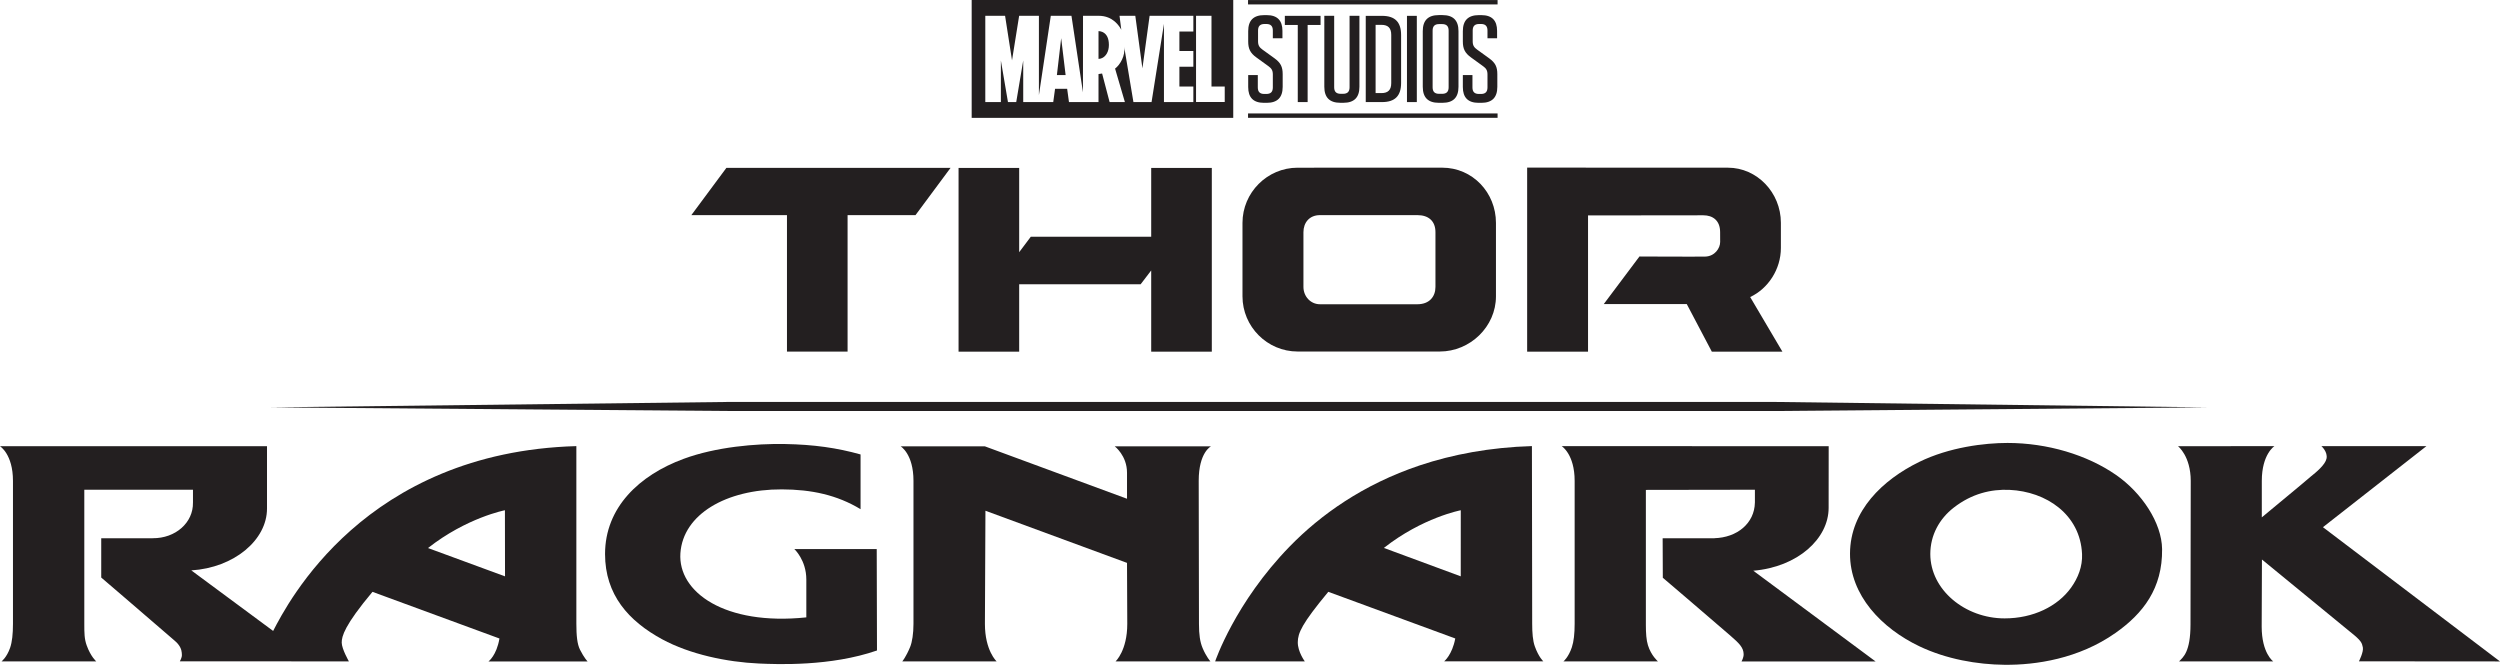
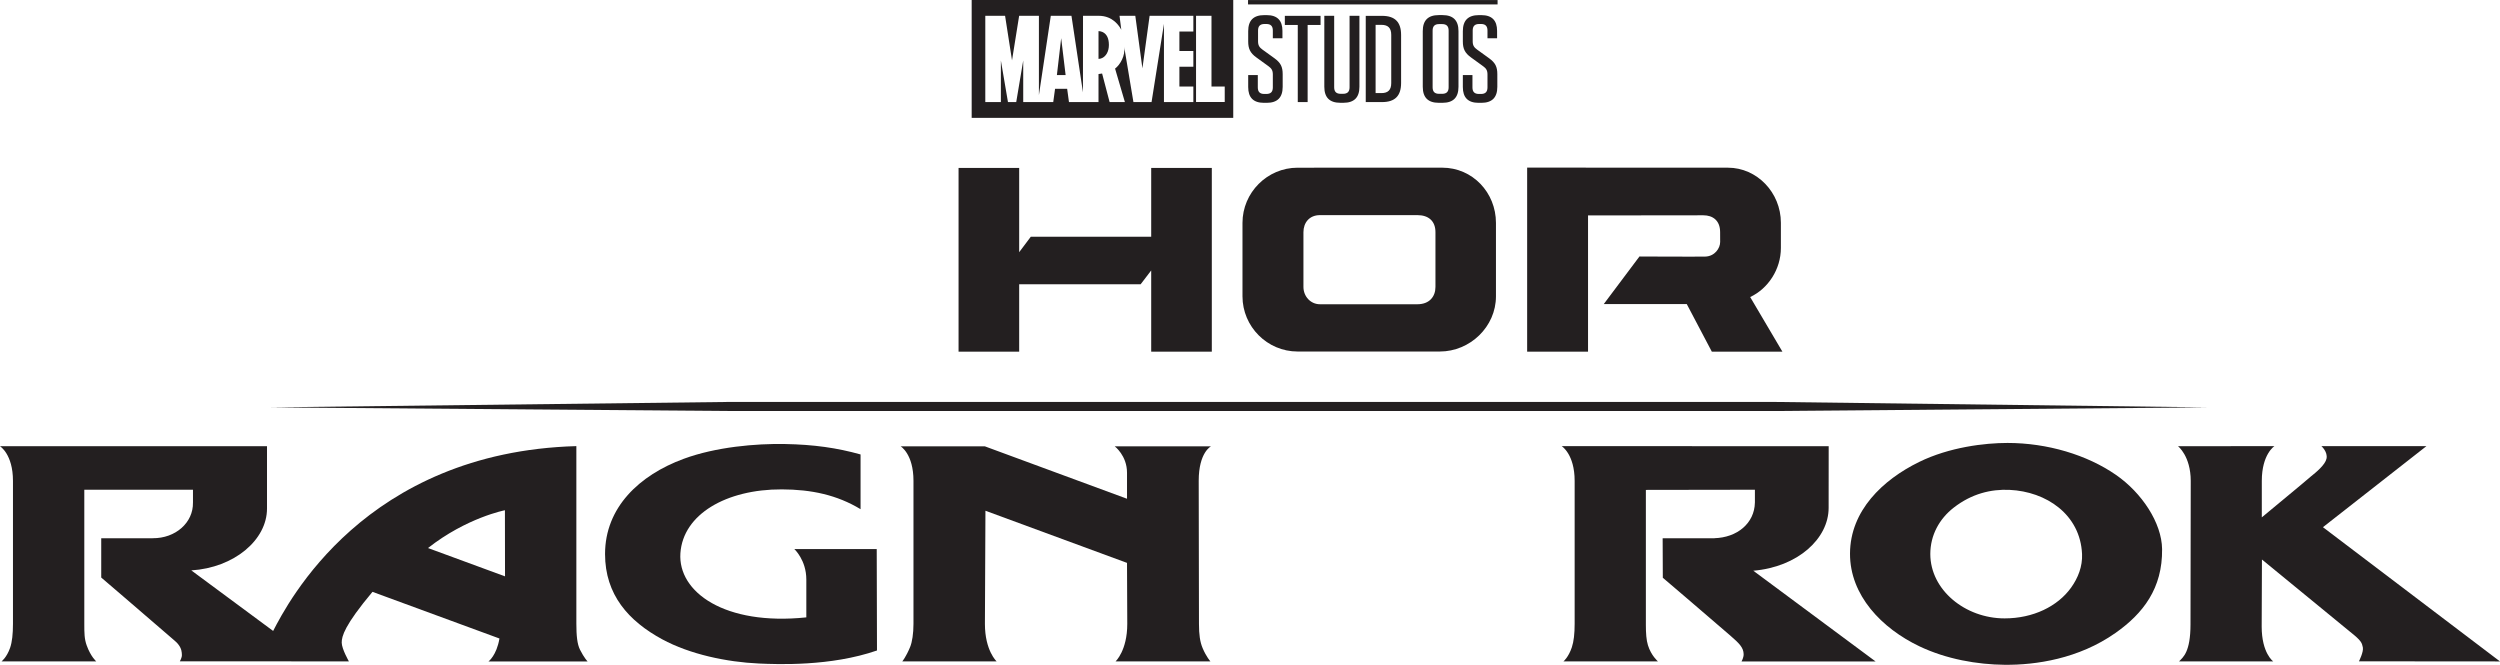
<svg xmlns="http://www.w3.org/2000/svg" id="svg3336" xml:space="preserve" height="152.58" viewBox="0 0 573.755 152.58" width="573.76" version="1.1">
  <g id="g3344" transform="matrix(1.25 0 0 -1.25 -95.622 643.64)">
    <g id="g3350" transform="translate(252.49 450.35)">
      <path id="path3352" d="m0 0h11.13v12.374h22.304l1.935 2.533v-14.907h11.129v33.735h-11.129v-12.634h-22.104l-2.135-2.842v15.476h-11.13" fill="#231f20" />
    </g>
    <g id="g3354" transform="translate(251.02 484.09)">
-       <path id="path3356" d="m0 0-6.438-8.679h-12.467v-25.056h-11.129v25.056h-17.559l6.437 8.679" fill="#231f20" />
-     </g>
+       </g>
    <g id="g3358" transform="translate(340.05 462.23)">
      <path id="path3360" d="m0 0c0-1.729-1.066-3.179-3.318-3.179h-17.891c-1.727 0-3.03 1.45-3.03 3.179v10.053c0 1.729 1.075 3.131 3.03 3.131h17.891c2.028 0 3.318-1.071 3.318-3.131v-10.053zm1.243 21.896-26.555-0.005c-5.565 0-10.118-4.56-10.118-10.135v-13.479c0-5.575 4.553-10.135 10.118-10.135h26.111c5.564 0 10.309 4.56 10.309 10.135v13.479c0 5.575-4.3 10.14-9.865 10.14" fill="#231f20" />
    </g>
    <g id="g3362" transform="translate(403.75 450.35)">
      <path id="path3364" d="m0 0-5.916 10.025c3.296 1.542 5.638 5.097 5.638 9.004v4.625c0 5.574-4.403 10.12-9.712 10.12l-36.874 0.015v-33.789h11.179v25.009l21.173 0.025c1.726 0 3.078-0.952 3.078-3.083 0 0 0.008-0.665 0.008-1.817s-0.999-2.631-2.729-2.68c-1.362-0.039-12.093 0.015-12.093 0.015l-6.546-8.728h15.232l4.603-8.741" fill="#231f20" />
    </g>
    <g id="g3366" transform="translate(445.46 424.97)">
      <path id="path3368" d="m0 0c-3.408 0.155-6.946-0.693-10.245-3.255-2.656-2.063-4.308-5.074-4.308-8.52 0-6.583 6.385-11.821 13.643-11.821 5.24 0 9.739 2.206 12.207 5.647 1.272 1.775 2.113 3.89 2.01 6.174-0.328 7.284-6.594 11.468-13.307 11.775m-0.383 8.615c7.316 0 14.603-2.182 19.919-5.865 4.748-3.289 8.406-8.803 8.467-13.615 0.091-7.216-3.477-11.833-8.569-15.412-6.762-4.753-14.643-5.895-20.344-5.839-5.027 0.049-10.691 1.03-15.653 3.398-6.882 3.284-12.768 9.337-12.733 17.039 0.035 7.858 6.006 13.526 12.685 16.8 5.576 2.733 12.067 3.494 16.228 3.494" fill="#231f20" />
    </g>
    <g id="g3370" transform="translate(224.54 401.56)">
      <path id="path3372" d="m0 0c-14.988-1.563-23.597 4.649-23.121 11.774 0.478 7.147 8.407 11.759 18.621 11.726 5.454-0.017 10.139-1.025 14.457-3.637v10.051c-4.323 1.209-8.577 1.817-13.882 1.914-5.32 0.098-12.656-0.524-18.621-2.728-8.099-2.991-14.409-8.903-14.409-17.47 0-7.471 4.325-12.31 10.483-15.65 5.11-2.772 11.894-4.19 17.76-4.452 3.378-0.15 13.175-0.558 21.685 2.394l-0.048 18.618h-15.127s2.202-2.007 2.202-5.6" fill="#231f20" />
    </g>
    <g id="g3374" transform="translate(257.33 432.96)">
      <path id="path3376" d="m0 0 26.089-9.62v4.786c0 3.135-2.25 4.834-2.25 4.834h17.664s-2.25-1.094-2.25-6.317l0.048-26.277c0-1.989 0.194-3.321 0.67-4.451 0.678-1.605 1.436-2.441 1.436-2.441h-17.424s2.154 1.972 2.154 6.892l-0.048 11.2-25.993 9.573-0.096-20.773c0-4.92 2.154-6.892 2.154-6.892h-17.328s0.678 0.799 1.436 2.633c0.385 0.931 0.622 2.501 0.622 4.259v26.277c0 4.92-2.345 6.317-2.345 6.317" fill="#231f20" />
    </g>
    <g id="g3378" transform="translate(396.25 393.47)">
      <path id="path3380" d="m0 0h24.605l-22.451 16.656c8.168 0.686 13.834 5.893 13.834 11.535 0 0.19 0.01 11.323 0.01 11.323l-49.028 0.02s2.386-1.468 2.386-6.389v-26.231c0-1.835-0.161-3.26-0.519-4.329-0.601-1.798-1.532-2.585-1.532-2.585l17.339 0.009s-1.241 1.058-1.829 2.959c-0.293 0.945-0.383 2.166-0.383 3.733v24.792l20.02 0.032v-2.369h-0.003c-0.072-3.77-3.229-6.428-7.484-6.532l0.091-0.005h-9.543l0.03-7.255s7.865-6.697 12.398-10.625c1.66-1.438 2.411-2.197 2.442-3.398 0.017-0.644-0.383-1.341-0.383-1.341" fill="#231f20" />
    </g>
    <g id="g3382" transform="translate(330.58 414.31)">
-       <path id="path3384" d="m0 0c7.086 5.58 14.118 6.918 14.118 6.918l-0.006-12.133-14.112 5.215zm11.072-20.822h18.202s-0.858 0.77-1.566 2.762c-0.365 1.027-0.479 2.463-0.479 4.164l-0.048 32.594c-7.693-0.226-14.603-1.54-20.584-3.541-10.444-3.496-18.248-9.108-23.839-14.838-10.117-10.369-13.738-21.155-13.738-21.155h16.467s-1.32 1.772-1.293 3.542c0.026 1.661 0.696 3.323 5.601 9.237l23.312-8.567c-0.563-3.012-2.035-4.198-2.035-4.198" fill="#231f20" />
-     </g>
+       </g>
    <g id="g3386" transform="translate(155.08 414.29)">
      <path id="path3388" d="m0 0c7.085 5.58 14.121 6.94 14.121 6.94l0.017-12.139-14.138 5.199zm11.105-20.82h18.191s-0.646 0.67-1.389 2.154c-0.517 1.034-0.67 2.581-0.67 4.786v32.594c-19.36-0.544-32.695-7.765-41.407-15.459-8.721-7.702-12.935-15.911-14.265-18.475l-15.026 11.117c7.842 0.49 13.899 5.565 13.899 11.356v11.441h-49.025s2.383-1.448 2.383-6.369v-26.231c0-1.867-0.156-3.351-0.531-4.425-0.612-1.756-1.564-2.48-1.564-2.48h17.384s-1.001 0.862-1.746 2.911c-0.438 1.203-0.446 2.265-0.446 3.994v24.61l19.952 0.001v-2.369h-0.003c0.071-3.66-3.189-6.567-7.389-6.532l-0.004-0.005h-9.448v-7.215s7.041-6.021 11.575-9.949c1.901-1.648 2.207-1.863 2.517-2.248 0.699-0.867 0.695-1.512 0.718-2.01 0.024-0.498-0.376-1.175-0.376-1.175l31.039-0.013s-1.307 2.279-1.319 3.437c-0.012 1.159 0.503 3.188 5.649 9.333l23.312-8.567c-0.523-3.115-2.011-4.212-2.011-4.212" fill="#231f20" />
    </g>
    <g id="g3390" transform="translate(535.5 393.47)">
      <path id="path3392" d="m0 0-32.504 24.649 19.004 14.885h-19.291s1.207-1.045 0.941-2.303c-0.237-1.12-1.879-2.486-2.903-3.297-2.07-1.792-5.605-4.658-8.976-7.48v6.691c0 4.921 2.322 6.389 2.322 6.389l-17.705-0.02s2.324-1.795 2.335-6.369c0 0-0.044-23.767-0.044-26.3 0-5.129-1.341-6.047-2.1-6.836h17.288s-2.12 1.484-2.12 6.405l0.048 12.3c2.23-1.806 12.018-9.862 16.228-13.305 2.031-1.609 2.125-1.993 2.297-2.824 0.173-0.831-0.716-2.563-0.716-2.563" fill="#231f20" />
    </g>
    <g id="g3394" transform="translate(402.68 441.11)">
      <path id="path3396" d="m0 0h-192.81l-83.809-0.994 83.808-0.663h192.99l78.91 0.663" fill="#231f20" />
    </g>
    <path id="path3398" d="m305.64 514.1h45.816v0.804h-45.816v-0.804z" fill="#231f20" />
-     <path id="path3400" d="m305.64 493.28h45.816v0.804h-45.816v-0.804z" fill="#231f20" />
    <g id="g3402" transform="translate(312 501.28)">
      <path id="path3404" d="m0 0v-2.307c0-1.968-0.973-2.941-2.94-2.941h-0.498c-1.944 0-2.894 0.973-2.894 2.896v2.205h1.764v-2.274c0-0.814 0.384-1.198 1.198-1.198h0.362c0.814 0 1.199 0.384 1.199 1.198v2.376c0 0.791-0.272 1.13-0.792 1.515l-2.216 1.606c-1.176 0.837-1.515 1.651-1.515 2.941v1.9c0 1.967 0.972 2.94 2.94 2.94h0.452c1.945 0 2.895-0.973 2.895-2.895v-1.358h-1.764v1.425c0 0.815-0.385 1.2-1.199 1.2h-0.317c-0.814 0-1.198-0.385-1.198-1.2v-1.99c0-0.791 0.294-1.131 0.814-1.515l2.194-1.584c1.153-0.837 1.515-1.583 1.515-2.94" fill="#231f20" />
    </g>
    <g id="g3406" transform="translate(314.77 496.17)">
      <path id="path3408" d="m0 0v14.159h-2.374v1.674h6.558v-1.674h-2.374v-14.159" fill="#231f20" />
    </g>
    <g id="g3410" transform="translate(326.09 498.98)">
      <path id="path3412" d="m0 0c0-1.968-0.973-2.941-2.94-2.941h-0.566c-1.967 0-2.94 0.973-2.94 2.941v13.028h1.81v-13.119c0-0.814 0.384-1.199 1.198-1.199h0.43c0.814 0 1.198 0.385 1.198 1.199v13.119h1.81" fill="#231f20" />
    </g>
    <g id="g3414" transform="translate(329.06 497.82)">
      <path id="path3416" d="m0 0h1.086c1.221 0 1.786 0.611 1.786 1.832v8.867c0 1.222-0.565 1.832-1.786 1.832h-1.086v-12.531zm-1.809 14.182h2.986c2.374 0 3.505-1.131 3.505-3.506v-8.821c0-2.375-1.131-3.506-3.505-3.506h-2.986" fill="#231f20" />
    </g>
-     <path id="path3418" d="m334.82 496.17h1.809v15.833h-1.809v-15.833z" fill="#231f20" />
    <g id="g3420" transform="translate(341.27 510.49)">
      <path id="path3422" d="m0 0h-0.542c-0.814 0-1.199-0.385-1.199-1.199v-10.405c0-0.814 0.385-1.199 1.199-1.199h0.542c0.815 0 1.199 0.385 1.199 1.199v10.405c0 0.814-0.384 1.199-1.199 1.199m0.068-14.454h-0.678c-1.967 0-2.94 0.973-2.94 2.941v10.224c0 1.967 0.973 2.94 2.94 2.94h0.678c1.968 0 2.94-0.973 2.94-2.94v-10.224c0-1.968-0.972-2.941-2.94-2.941" fill="#231f20" />
    </g>
    <g id="g3424" transform="translate(351.41 501.28)">
      <path id="path3426" d="m0 0v-2.307c0-1.968-0.973-2.941-2.94-2.941h-0.498c-1.944 0-2.894 0.973-2.894 2.896v2.205h1.764v-2.274c0-0.814 0.384-1.198 1.198-1.198h0.362c0.814 0 1.199 0.384 1.199 1.198v2.376c0 0.791-0.272 1.13-0.792 1.515l-2.216 1.606c-1.176 0.837-1.515 1.651-1.515 2.941v1.9c0 1.967 0.972 2.94 2.94 2.94h0.452c1.945 0 2.895-0.973 2.895-2.895v-1.358h-1.764v1.425c0 0.815-0.385 1.2-1.199 1.2h-0.317c-0.814 0-1.198-0.385-1.198-1.2v-1.99c0-0.791 0.294-1.131 0.814-1.515l2.194-1.584c1.153-0.837 1.515-1.583 1.515-2.94" fill="#231f20" />
    </g>
    <g id="g3428" transform="translate(301.36 496.18)">
      <path id="path3430" d="m0 0h-5.267v15.832h2.836v-12.985h2.431v-2.847zm-30.029 11.723 0.815-6.77h-1.6l0.785 6.77zm8.761-1.229c0-1.282-0.567-2.091-1.235-2.415-0.219-0.106-0.448-0.159-0.671-0.159v5.092h0.013c0.224 0.002 1.893-0.066 1.893-2.518m15.508 2.449h-2.563v-3.577h2.563v-2.891h-2.563v-3.63h2.563v-2.848h-5.398v14.351l-2.276-14.351-3.329-0.009s-1.699 10.163-1.702 10.184v-0.001c0.275-1.642-0.757-3.357-1.669-4.034l1.801-6.14h-0.007l0.001-0.004h-2.799l-1.374 5.24-0.662-0.097v-5.139h-0.008v-0.004h-0.004l-5.412 0.004-0.333 2.435h-2.22l-0.333-2.435h-5.513v7.631l-1.282-7.631h-1.52l-1.301 7.631v-7.631h-2.86v15.833h3.632l1.274-8.181 1.309 8.181h3.629v-14.561l2.183 14.562 3.793-0.001 2.111-14.056 0.011 14.056s2.882 0.001 2.898 0c2.611 0 3.795-1.915 4.13-2.574l-0.325 2.574h2.896l1.306-9.644 1.322 9.644h8.031v-2.887zm-40.701-15.848h48.025v21.637h-48.025v-21.637z" fill="#231f20" />
    </g>
  </g>
</svg>